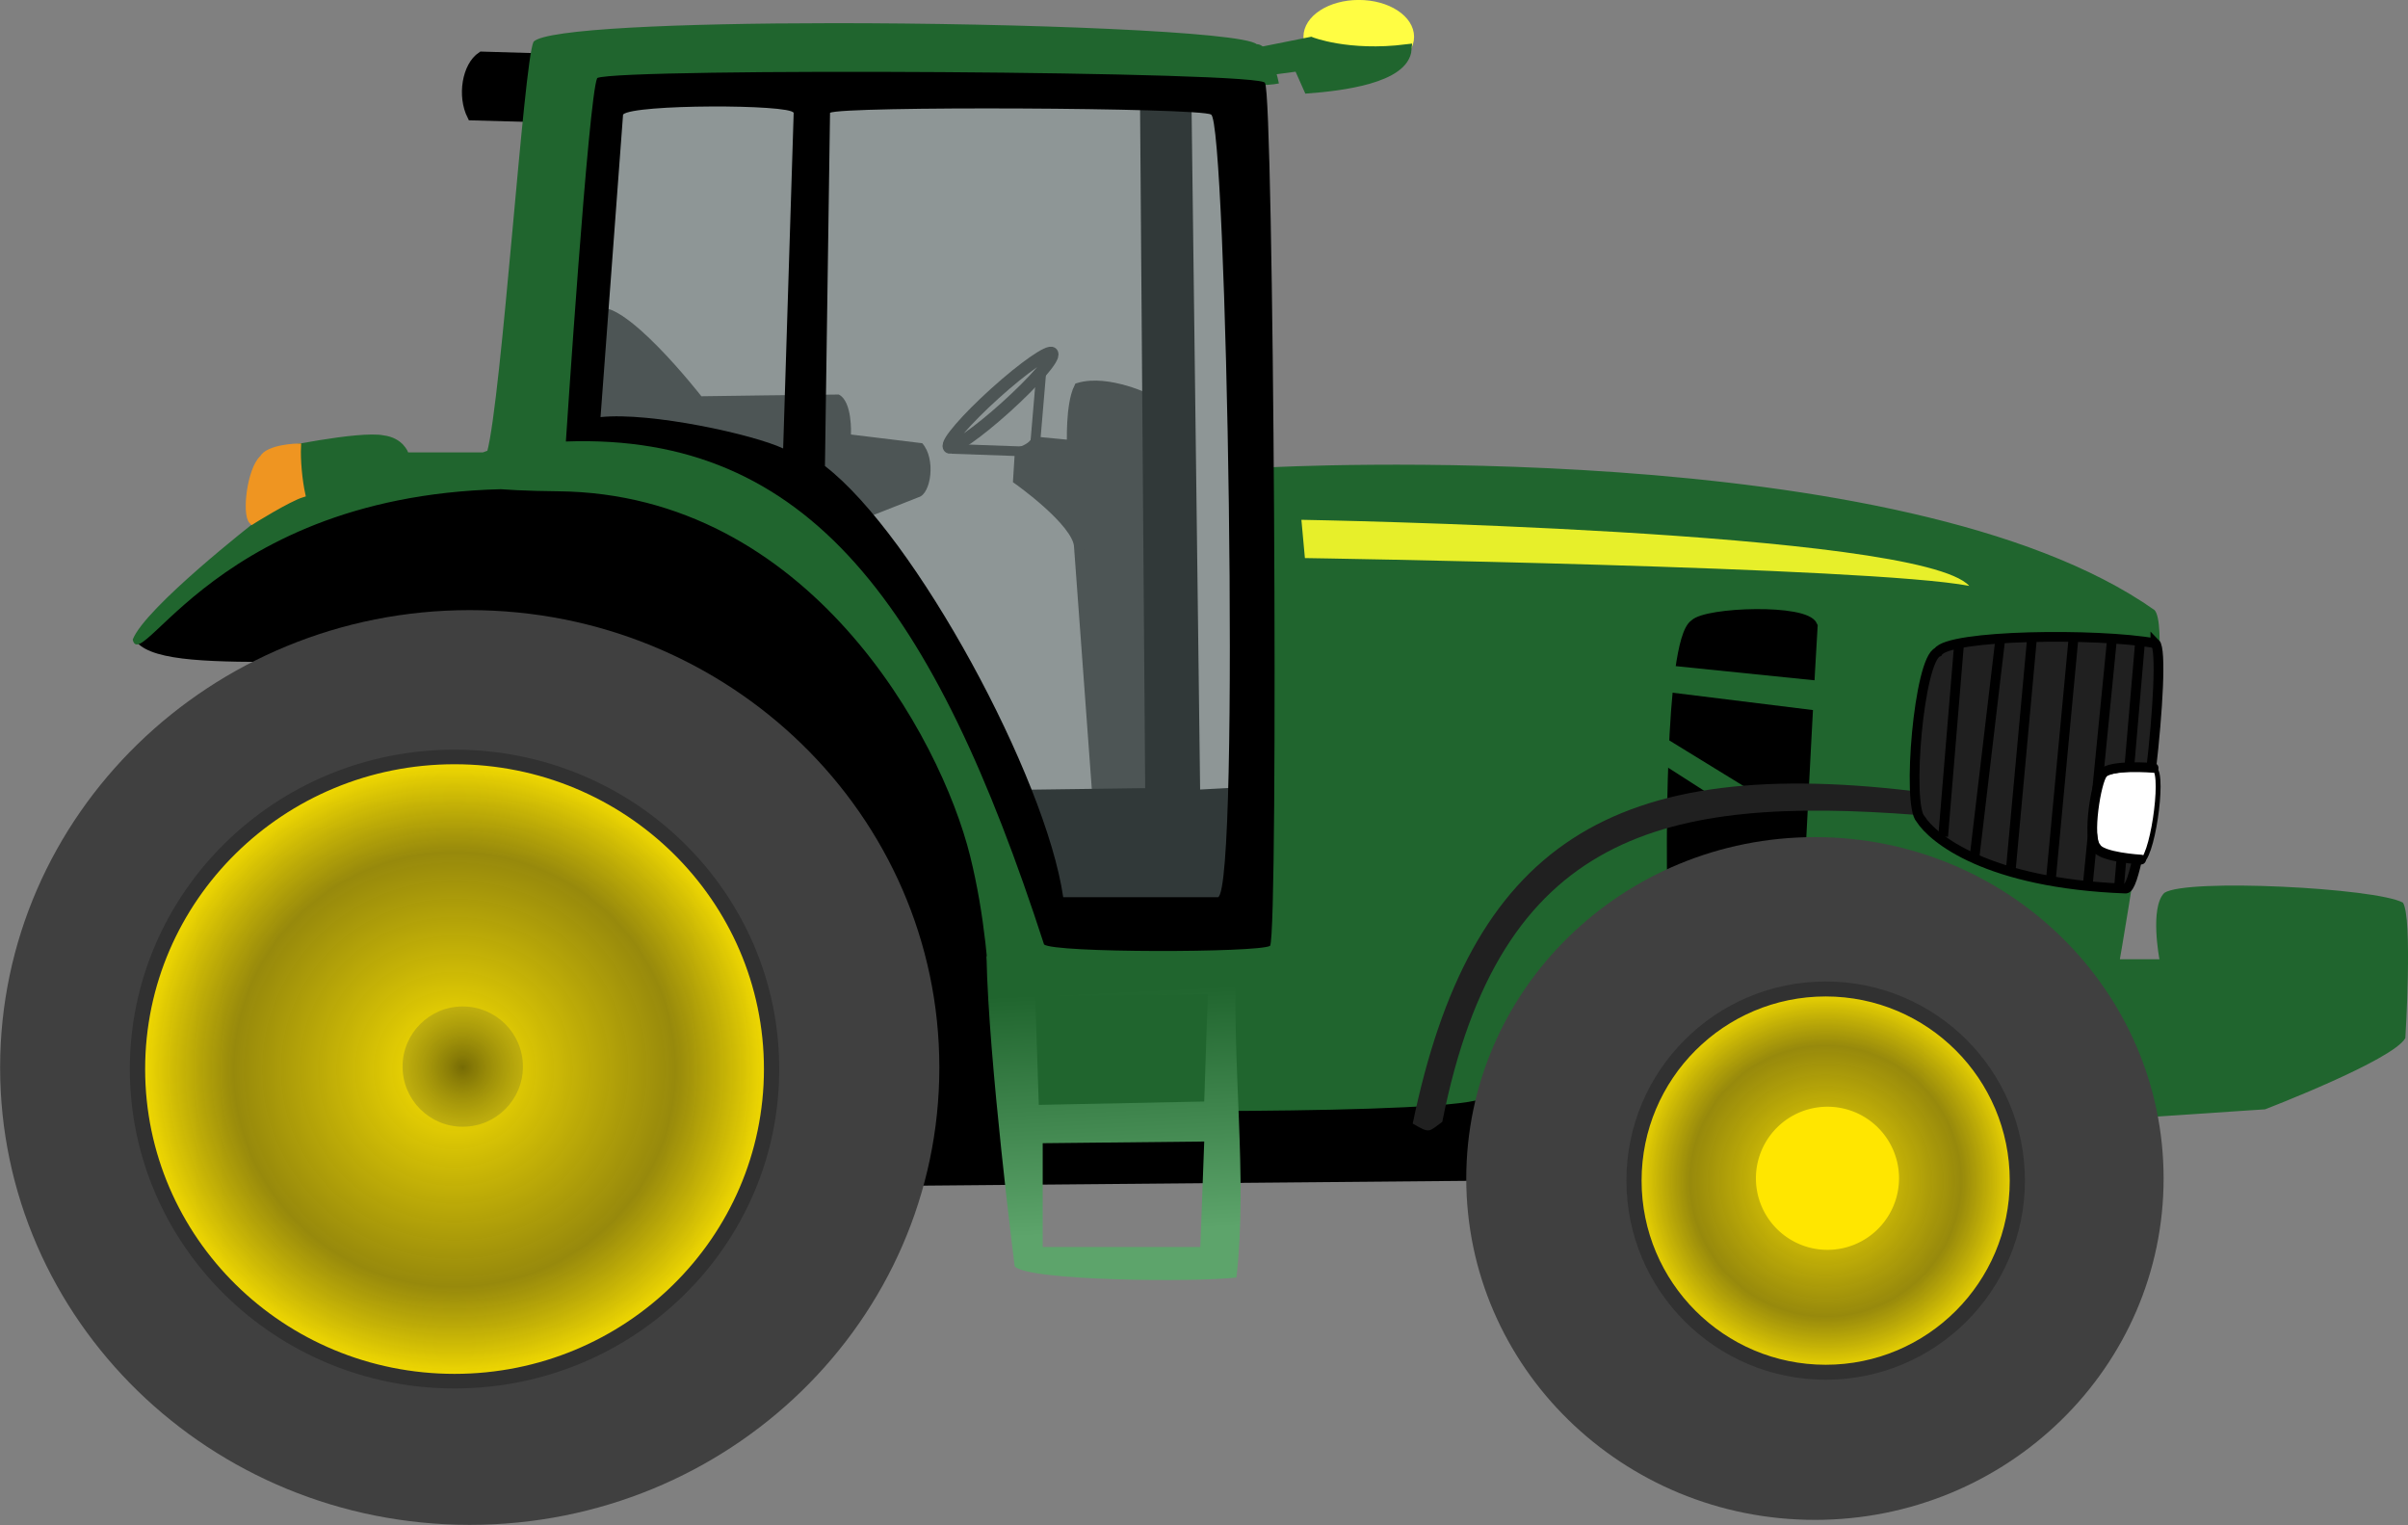
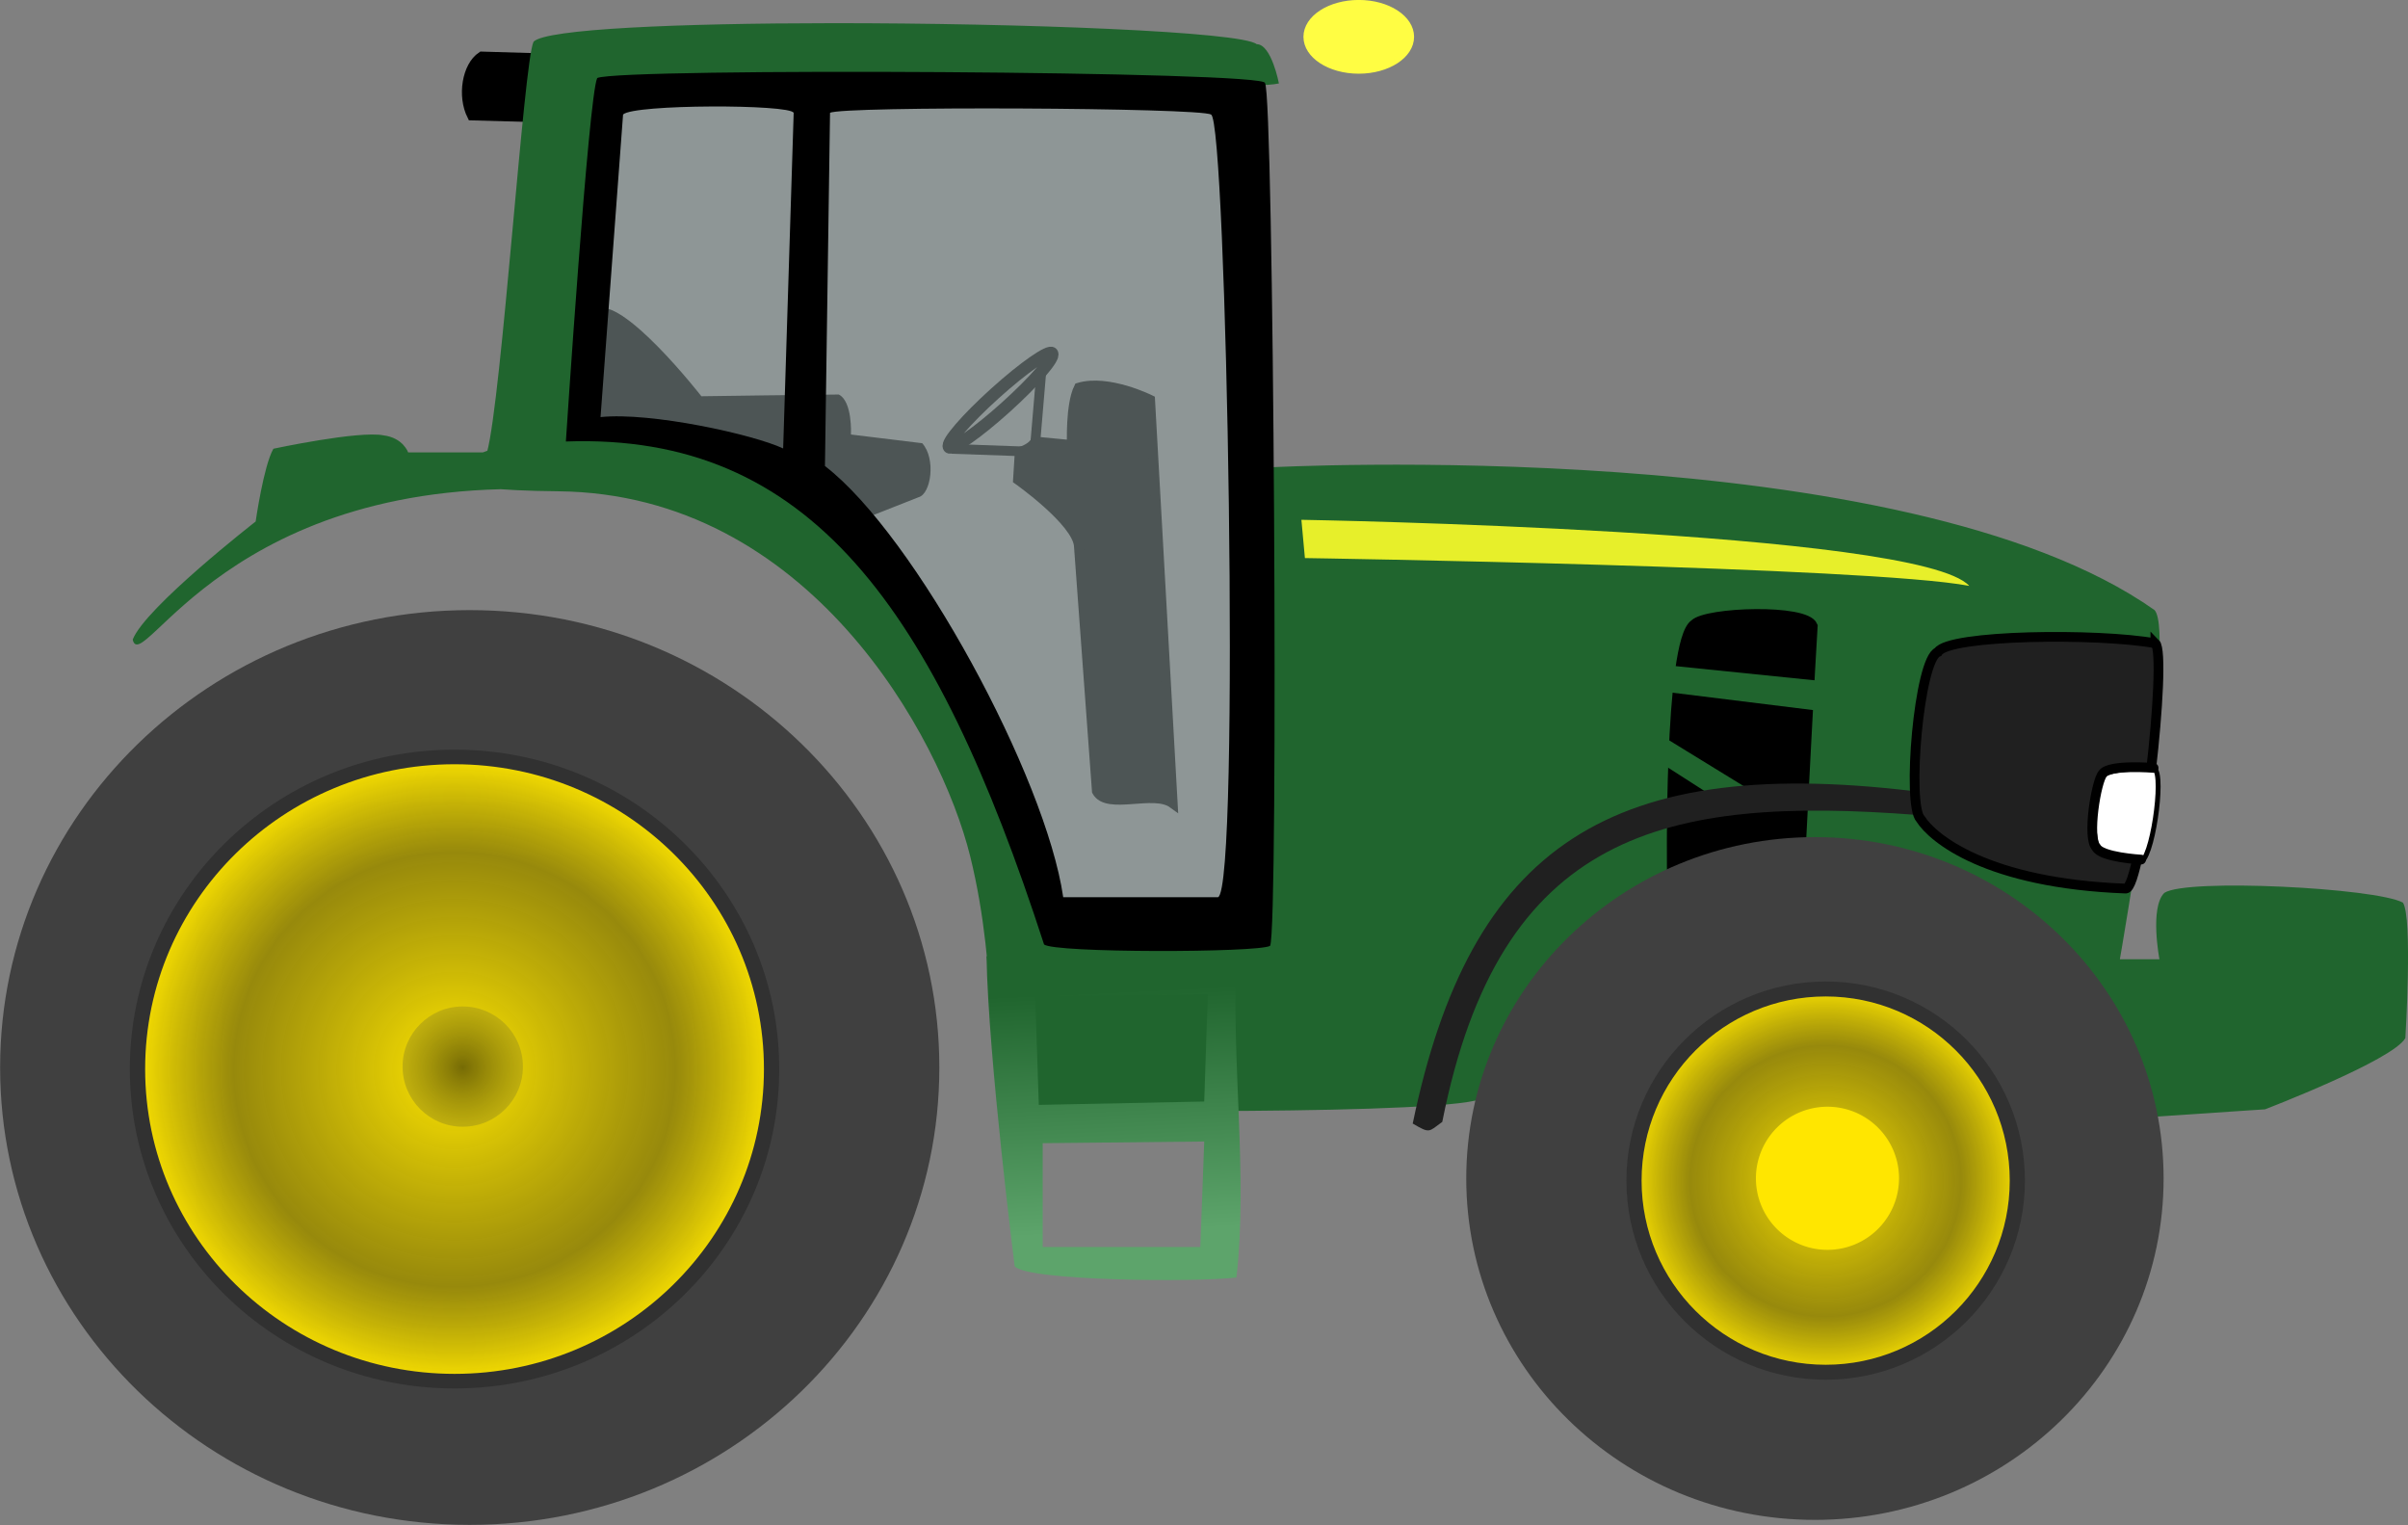
<svg xmlns="http://www.w3.org/2000/svg" xmlns:xlink="http://www.w3.org/1999/xlink" viewBox="0 0 247.24 156.55">
  <rect x="0" y="0" width="247.24" height="156.55" fill="#808080" stroke="none" />
  <defs>
    <radialGradient id="d" gradientUnits="userSpaceOnUse" cy="232.3" cx="155.06" gradientTransform="matrix(1 0 0 1.065 0 -15.002)" r="7.821">
      <stop offset="0" stop-color="#766b05" />
      <stop offset="1" stop-color="#beae11" stop-opacity=".786" />
    </radialGradient>
    <radialGradient id="c" xlink:href="#a" gradientUnits="userSpaceOnUse" cy="233.57" cx="155.31" gradientTransform="matrix(1 0 0 1.032 0 -7.417)" r="31.812" />
    <radialGradient id="e" xlink:href="#a" gradientUnits="userSpaceOnUse" cy="243.92" cx="295.22" gradientTransform="matrix(1 0 0 1.013 0 -3.128)" r="19.69" />
    <linearGradient id="a">
      <stop offset="0" stop-color="#ffe600" />
      <stop offset=".68" stop-color="#ab9a00" stop-opacity=".813" />
      <stop offset="1" stop-color="#ffe600" />
    </linearGradient>
    <linearGradient id="b" y2="224.45" gradientUnits="userSpaceOnUse" x2="221.34" y1="249.2" x1="222.52">
      <stop offset="0" stop-color="#5da46b" />
      <stop offset="1" stop-color="#20652e" />
    </linearGradient>
  </defs>
  <path d="M58.05 6.05l-8.586-.253c-1.516 1.01-2.02 4.041-1.01 6.061l9.09.253z" stroke="#000" />
  <g stroke="#262626">
    <path d="M118.09 41.04s-4.286-2.143-7.321-1.25c-.893 1.786-.715 5.893-.715 5.893l-3.75-.357s-.317.688-1.607 1.071l-.178 2.857s6.07 4.286 6.25 6.786l1.85 25.186c1.072 1.964 5.828-.186 7.792 1.243z" fill="#262626" />
    <path d="M270.09 149.91c0 .578-3.76 1.047-8.397 1.047s-8.397-.469-8.397-1.047 3.76-1.047 8.397-1.047 8.397.469 8.397 1.047z" transform="matrix(.633 -.571 .537 .673 -143.425 89.62)" stroke-width="1.467" fill="none" />
    <path d="M97.72 46.08l7.197.253M106.94 37.87l-.631 7.45" fill="none" />
  </g>
-   <path d="M117.55 10.33l.536 71.071-13.214.179 3.75 12.143 19.464-.715 1.25-11.786-6.607.357-.893-71.07z" stroke="#000" />
-   <path d="M14.05 65.95c24.901-35.411 80.39-13.807 86.83 17.003l2.4 29.8 49.75-.126-1.516 8.586-57.074.505c2.525-71.72-73.031-47.748-80.39-55.768z" />
  <path d="M85.25 2.38c-15.408.012-29.253.58-30.469 1.906-1.01 2.02-3.266 36.6-4.781 42.156h-8.094s-.511-1.497-2.531-1.75c-2.526-.505-11.304 1.374-11.304 1.374-1.01 1.768-1.821 7.47-1.821 7.47S14.888 62.378 13.625 65.66c.923 3.993 9.857-17.281 43.902-15.335l1.076-5.577h-.064l3.52-35.682c2.777.253 57.378-.5 57.378-.5s9.602.505 11.875 0c0 0-.766-4.03-2.281-4.03-1.563-1.28-23.97-2.172-43.781-2.157zM57.529 44.119s-25.91 6.062-.216 6.315c25.694.253 39.256 25.19 42.295 37.446 3.038 12.256 1.638 23.453 3.424 26.131l3.127-.041s43.842.624 46.342-1.34c16.155-34.722 55.5-33.22 68.79 2l11.272-.75s13.144-5.04 14.406-7.313c0 0 .76-12.39-.25-13.906-2.778-1.515-22.227-2.515-24.5-1-1.515 1.515-.5 6.813-.5 6.813h-4.062s5.835-33.318 3.562-35.844c-25.76-18.18-90.93-14.65-90.93-14.65l-.631 48.616-21.572.131c-4.039-14.134-12.724-53.316-50.55-52.603z" fill="#20652e" />
  <path d="M61.12 31.75c2.679-1.607 10.893 8.929 10.893 8.929S84.692 40.5 86.12 40.5c1.429.714 1.25 4.107 1.25 4.107l7.321.893c1.429 1.607.893 5.179-.357 5.536l-5.893 2.321-9.285-5.893c-2.322-3.393-19.464-3.571-19.464-3.571z" fill="#262626" />
  <path d="M62.55 9.79l-2.679 34.107s18.93.714 22.143 5.893c10 3.214 25 38.214 25.714 44.286h20.893s-.357-83.393-1.428-84.464c0 0-62.5-1.429-64.643.178z" fill-opacity=".275" fill="#b4cfcf" />
  <path d="M61.32 8.01c-.893 1.786-3.219 37.312-3.219 37.312 25-.893 37.844 16.982 49.094 51.625.893.893 21.96.866 23.21.152.893-1.607.37-87.665-.522-88.558.714-1.25-66.241-1.603-68.562-.531zm20.17 3.576l-1.08 34.45c-3.036-1.429-13.571-3.755-18.75-3.219l2.313-31.062c1.07-1.071 17.155-1.067 17.512-.174zm3.732 0c1.072-.714 38.045-.54 39.116.174 1.607.357 3.04 79.455.719 80.348l-15.893-.004c-1.786-12.321-15.18-37.121-24.464-44.263z" />
-   <path d="M25.87 53.53s3.725-2.336 5.177-2.778c-.316-1.452-.505-3.535-.442-4.924 0 0-3.03.063-3.662 1.2-1.262 1.136-1.83 5.744-1.073 6.502z" stroke="#ef9521" stroke-width=".6" fill="#ef9521" />
  <path d="M171.66 89.97s-.357-24.107 2.321-25.893c1.25-1.25 11.43-1.607 12.143.179-.178 2.5-1.25 23.393-1.25 23.393z" stroke="#000" />
  <path d="M170.05 68.18l17.5 1.786-.536 3.035-17.32-2.142zM169.7 74.97l10.179 6.25-4.286.357-6.964-4.464z" fill="#20652e" />
  <path d="M133.62 53.36l.36 3.93s58.036.893 68.214 2.857c-5.179-5.714-68.571-6.786-68.571-6.786z" fill="#e7ef2a" />
  <path d="M145.05 115.34c1.786 1.046 1.607.871 3.036-.174 5.893-29.802 22.857-33.492 48.75-31.506 1.071-1.046 1.785-1.394 1.071-2.266-32.679-4.277-46.964 5.538-52.857 33.946z" fill="#202020" />
  <path d="M234.04 220.54l-4.022.16h-15.514l-6.125.176c.191 10.536 2.89 31.824 2.89 31.824 1.263 1.515 18.73 1.66 22.771 1.154 1.193-10.445-.532-22.013 0-33.314zm-2.94 4.253l-.367 10.996-16.985.345-.368-11.168zm-.367 15.102l-.401 10.824h-16.183v-10.652z" fill="url(#b)" transform="translate(-107.09 -122.71)" />
  <g stroke="#000">
    <path d="M221.3 66.04c-5.893-1.071-21.25-.893-22.321.893-1.964.714-3.214 15.714-1.786 17.143 1.25 1.964 6.786 6.607 21.071 7.143 1.607 0 4.286-23.93 3.036-25.18z" fill="#202020" />
-     <path d="M201.12 66.4l-1.607 19.464M205.41 65.33l-2.679 22.679M208.62 65.68l-2.143 23.393M212.91 65.33l-2.321 24.821M216.84 65.68l-2.5 25.357M219.7 66.22l-2.143 25" fill="none" />
  </g>
  <g stroke="#000">
    <path d="M221.24 78.96s-4.207-.256-5.367.637c-.925.707-1.22 6.329-.409 7.639l4.23 1.249c1.261.07 2.52-8.838 1.546-9.525z" stroke-width=".5" fill="#fff" />
    <path d="M221.12 78.83s-4.532-.38-5.218.593c-.673.72-1.636 6.61-.677 7.55.448 1.037 4.609 1.27 4.609 1.27" stroke-linejoin="round" stroke-linecap="round" fill="none" />
  </g>
  <path d="M144.94 3.78c0 1.953-2.43 3.536-5.43 3.536s-5.43-1.583-5.43-3.536 2.432-3.535 5.43-3.535 5.43 1.582 5.43 3.535z" stroke-linejoin="round" stroke="#fffd43" stroke-linecap="round" stroke-width=".5" fill="#fffd43" />
-   <path d="M129.54 7.32l3.788-.505 1.01 2.273c3.283-.253 9.85-1.01 10.102-4.04-6.06.757-9.849-.758-9.849-.758l-6.313 1.262z" stroke="#20652e" fill="#20652e" />
  <g>
    <path d="M96.447 109.586c0 25.93-21.588 46.952-48.218 46.952S.012 135.517.012 109.586s21.587-46.953 48.217-46.953 48.218 21.022 48.218 46.953z" fill="#404040" />
    <path d="M186.37 233.57c0 17.713-13.907 32.072-31.062 32.072s-31.062-14.359-31.062-32.072 13.907-32.072 31.062-32.072 31.062 14.359 31.062 32.072z" transform="matrix(1.048 0 0 .999 -116.093 -123.59)" stroke-linejoin="round" stroke="#313131" stroke-linecap="round" stroke-width="1.5" fill="url(#c)" />
    <path d="M162.13 232.3c0 4.184-3.166 7.576-7.071 7.576s-7.071-3.392-7.071-7.576 3.166-7.576 7.07-7.576c3.906 0 7.072 3.392 7.072 7.576z" transform="matrix(.874 0 0 .815 -88.009 -79.83)" fill="url(#d)" />
  </g>
  <g>
    <path d="M222.147 120.981c0 19.355-16.028 35.045-35.8 35.045s-35.8-15.69-35.8-35.045 16.028-35.045 35.8-35.045 35.8 15.69 35.8 35.045z" fill="#404040" />
    <path d="M314.16 243.92c0 10.6-8.48 19.193-18.94 19.193s-18.94-8.593-18.94-19.193 8.48-19.193 18.94-19.193 18.94 8.593 18.94 19.193z" transform="matrix(1.039 0 0 1.025 -119.284 -128.82)" stroke-linejoin="round" stroke="#313131" stroke-linecap="round" stroke-width="1.5" fill="url(#e)" />
-     <path d="M194.98 120.96a7.346 7.346 0 11-14.692 0 7.346 7.346 0 0114.693 0z" fill="#ffe600" />
+     <path d="M194.98 120.96a7.346 7.346 0 11-14.692 0 7.346 7.346 0 0114.693 0" fill="#ffe600" />
  </g>
</svg>